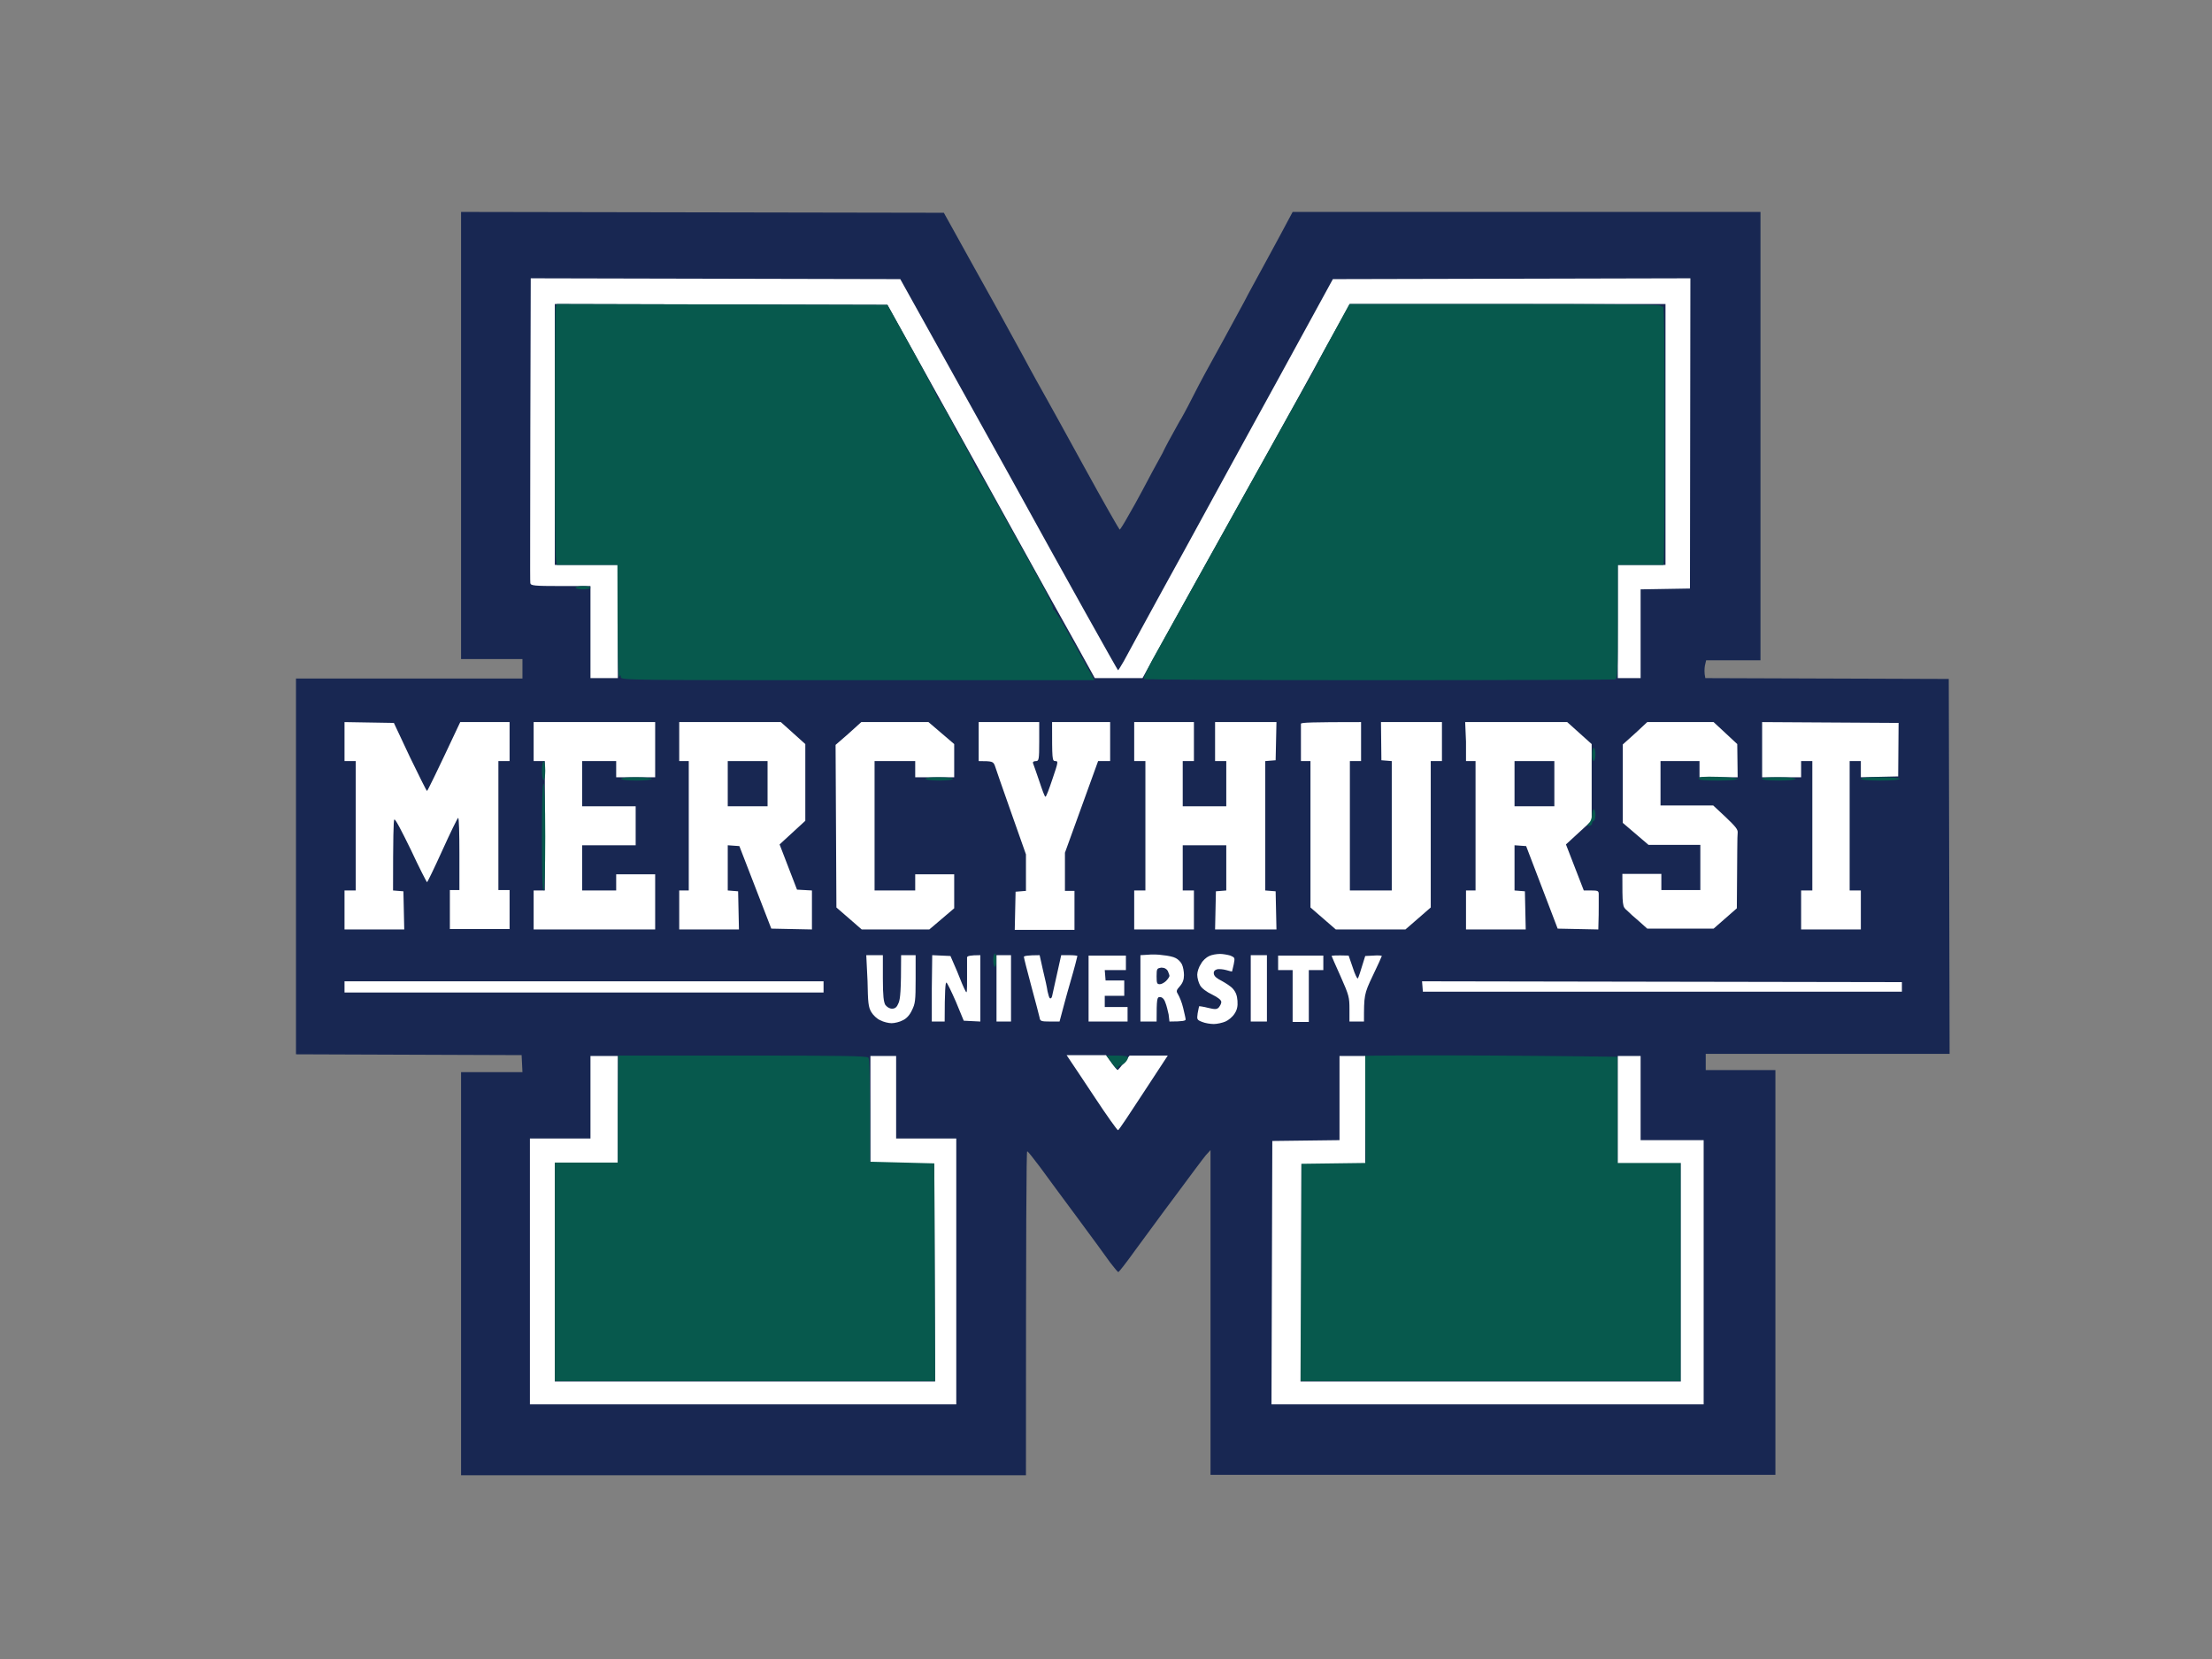
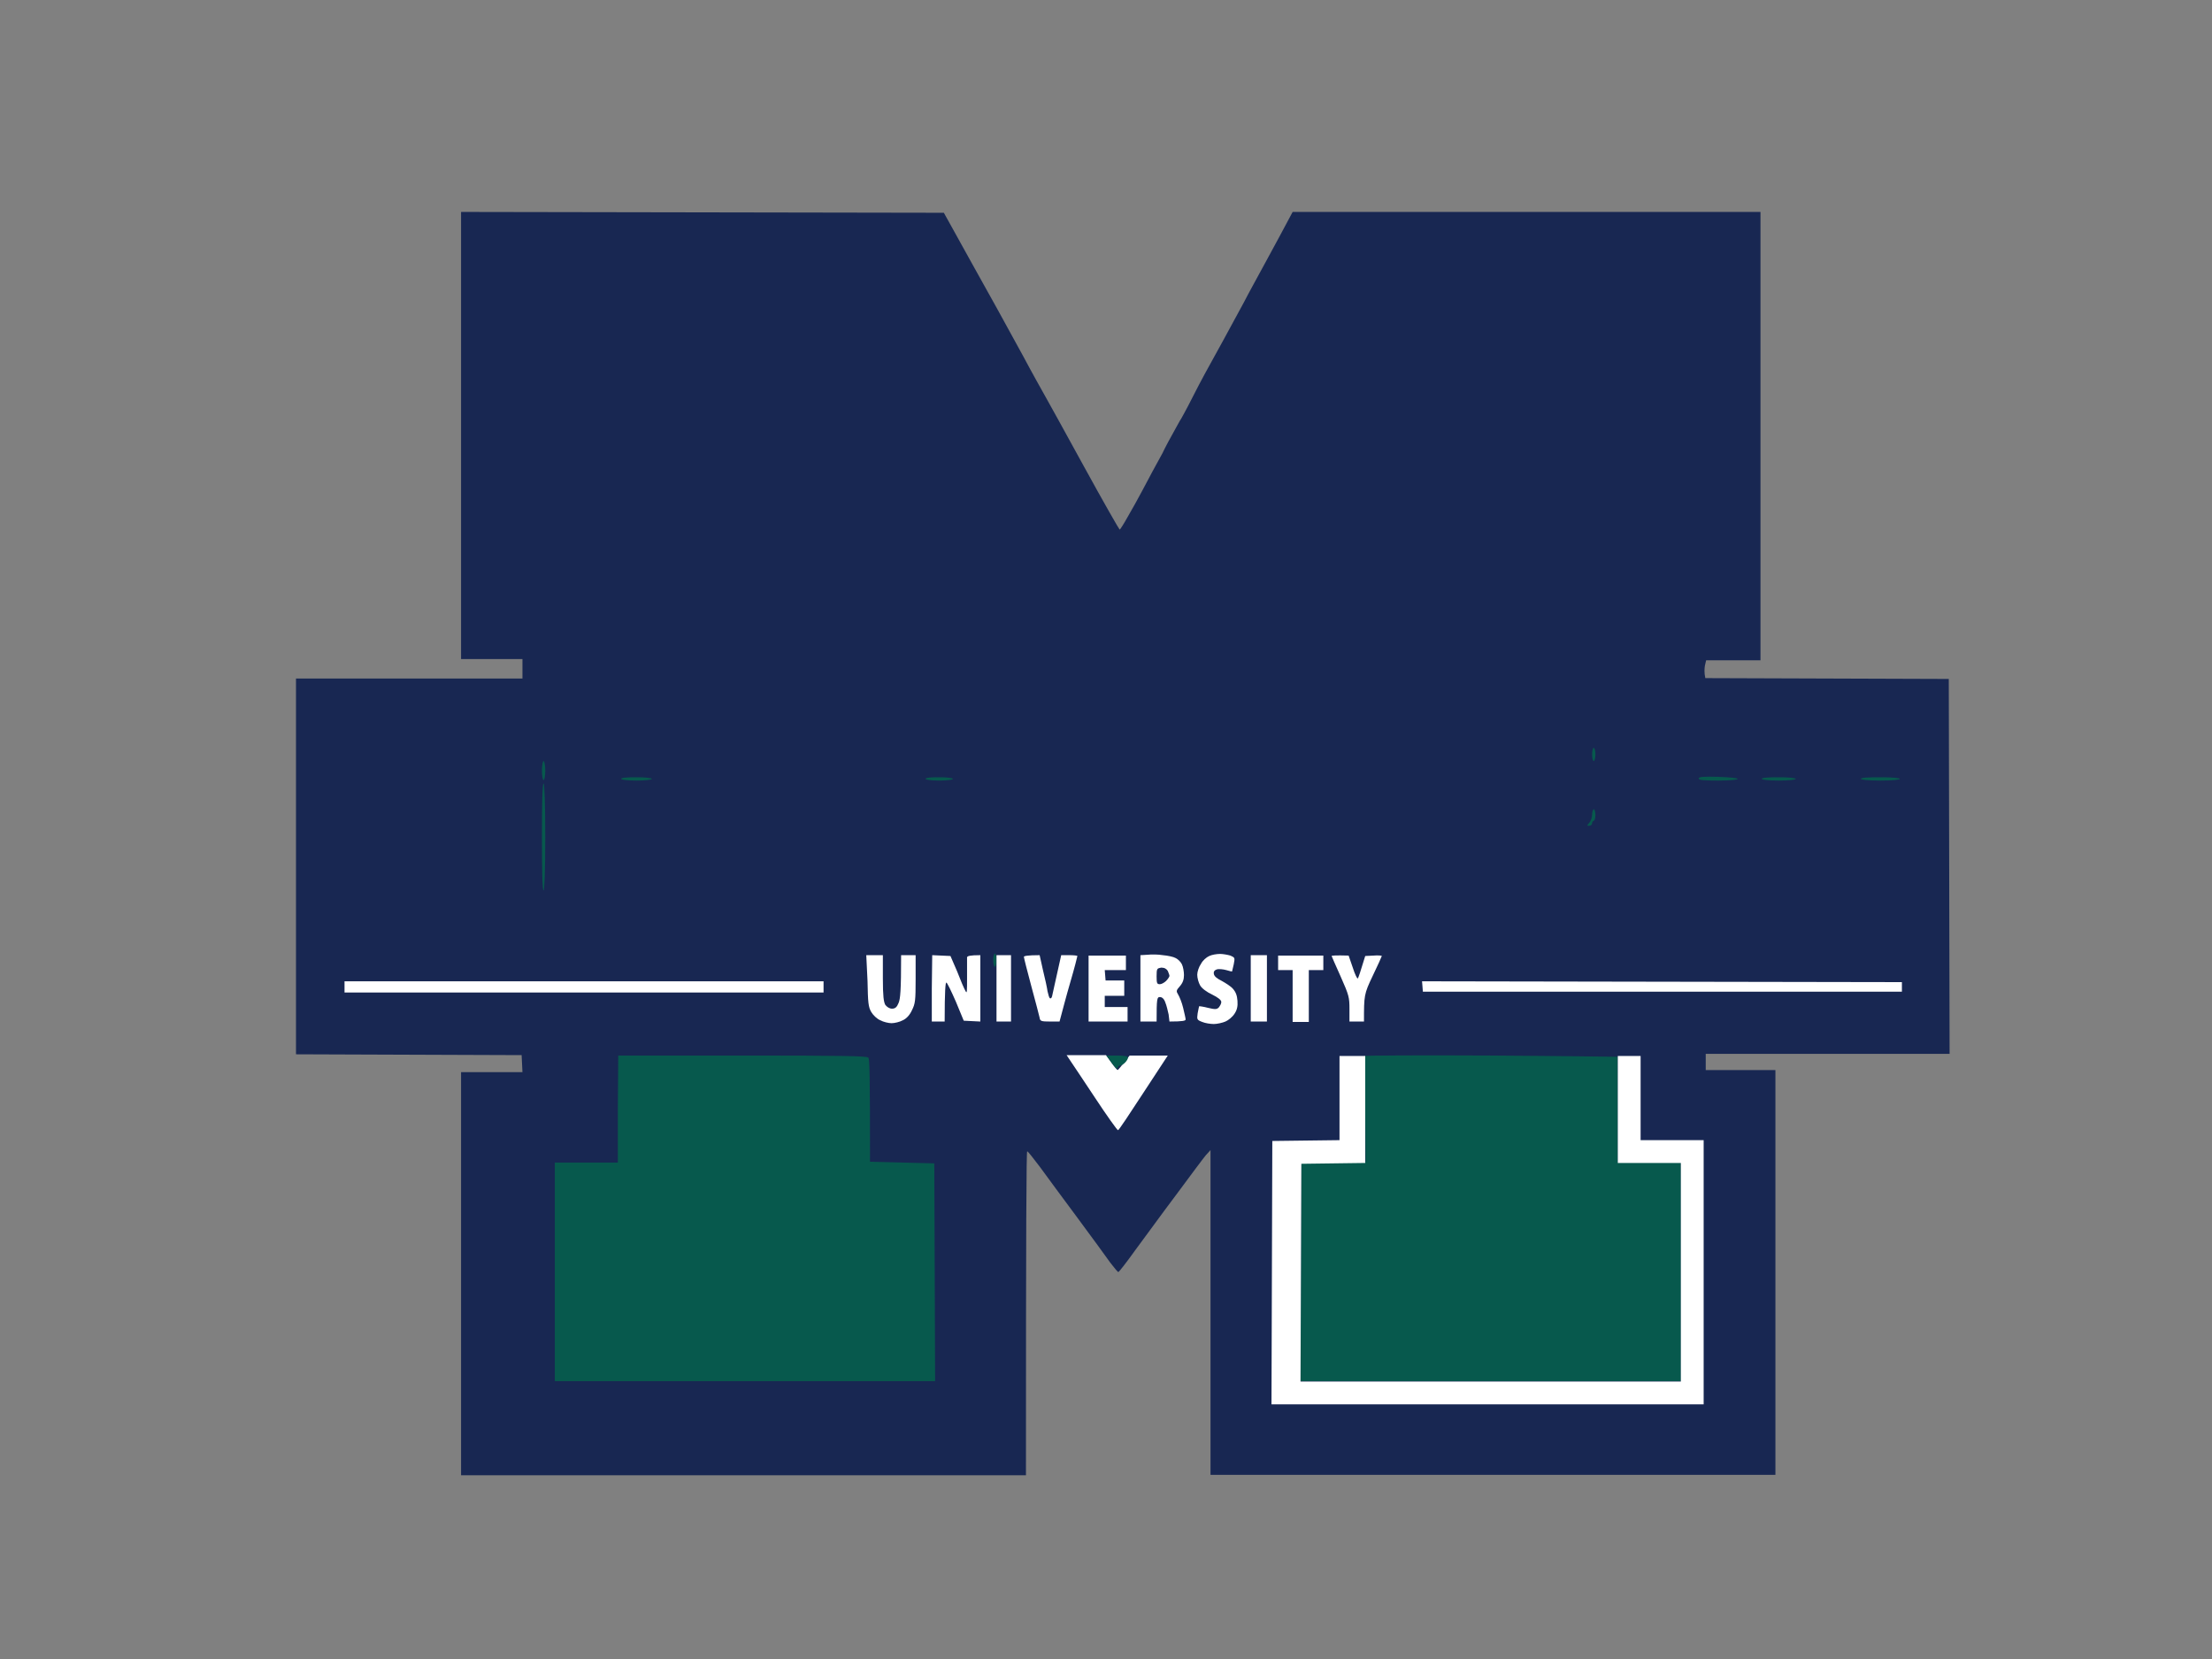
<svg xmlns="http://www.w3.org/2000/svg" version="1.0" id="katman_1" x="0px" y="0px" viewBox="0 0 8 6" style="enable-background:new 0 0 8 6;" xml:space="preserve">
  <rect x="0" y="0" width="8" height="6" fill="#808080" stroke="none" />
  <style type="text/css">
	.st0{fill:#182752;}
	.st1{fill:#FFFFFF;}
	.st2{fill-rule:evenodd;clip-rule:evenodd;fill:#07594D;}
	.st3{fill:#07594D;}
</style>
  <g transform="matrix(.015 0 0 .015 2.071 1.389)">
    <path class="st0" d="M-26.9,12.4v53.9h14.8v4.7h-54.6v90.6l54.4,0.2l0.2,4.1h-14.8v97.2h136.2c0-60.5,0.1-78.1,0.3-78.1   c0.2,0,1.5,1.7,3.1,3.8c1.5,2.1,5.6,7.6,9,12.2c3.4,4.6,7,9.5,7.9,10.8c1,1.3,1.9,2.4,2,2.3c0.2-0.1,2-2.4,4-5.2   c2.1-2.8,6.5-8.9,9.9-13.4c3.4-4.6,6.6-8.9,7.2-9.6l1.1-1.2l0,78.3h136.2v-97.6h-16.8v-3.9H332l-0.2-90.4l-58.7-0.2   c-0.3-1.4-0.2-2.3-0.1-3l0.3-1.3l13.1,0V-41.5H173.6c-2,3.8-4.3,8-6.3,11.7c-2,3.7-4.5,8.2-5.4,10c-0.9,1.7-3.2,5.9-5,9.2   c-1.8,3.3-3.8,6.9-4.4,8c-0.6,1.1-2.1,3.9-3.3,6.3c-1.2,2.4-2.4,4.5-2.5,4.7c-0.2,0.2-0.9,1.6-1.7,3s-2.1,3.8-2.8,5.3   c-0.8,1.5-1.8,3.3-2.3,4.2c-0.5,0.9-1.6,3-2.5,4.7c-0.9,1.7-2.5,4.6-3.5,6.3c-1,1.8-1.9,3.2-2,3.2c-0.1,0-4-6.8-8.6-15.2   s-8.7-15.8-9.1-16.5c-0.4-0.7-1.5-2.7-2.4-4.3s-2.3-4.2-3.1-5.7c-0.8-1.5-3.6-6.6-6.2-11.3c-2.6-4.7-5.5-9.9-6.4-11.5   c-0.9-1.6-2.7-4.9-4.1-7.4l-2.5-4.5l-116.4-0.2" />
-     <path class="st1" d="M-10.2,10.9c0,20-0.1,36.7,0,37.1c0.1,0.6,0.9,0.7,7.3,0.7h7.2v22.2h6.6V43.6H-4.3v-62.9l80.2,0.2   c18.2,32.7,27.3,49.1,32,57.6s10.7,19.3,13.3,23.9l4.7,8.5l11.5,0c6.4-11.6,15.6-28.2,24.6-44.3s18.3-33,20.8-37.6l4.6-8.3h76.1   v62.9H252v27.3h5.5V49.5l11.9-0.2l0.1-74.8l-86.2,0.2C171.2-3.2,166.2,6,164.3,9.4c-1.9,3.4-9.4,17.2-16.8,30.7   c-7.4,13.4-13.9,25.4-14.6,26.7c-0.7,1.2-1.3,2.2-1.4,2.2c-0.1,0-12-21.2-26.3-47.2L79-25.3l-89.1-0.2" />
-     <path class="st2" d="M-3.8-19.3l79.7,0.2L82-8.1c3.3,6,6,11.1,5.9,11.2c-0.1,0.2,0,0.3,0.2,0.4c0.2,0.1,1.1,1.5,2.1,3.3   c1,1.8,1.9,3.4,1.9,3.7c0,0.3,0.3,0.7,0.6,1.1c0.3,0.3,1.4,2.2,2.4,4.2c1.1,2,1.9,3.7,1.9,3.9s0.1,0.4,0.3,0.5   c0.2,0.1,2.3,3.6,4.6,7.8c2.3,4.2,6.4,11.6,9.1,16.4c2.7,4.8,4.9,9.1,4.8,9.5c0,0.4,0.1,0.6,0.2,0.5c0.2-0.1,1.8,2.6,3.7,6   c1.9,3.4,4,7.2,6.1,11H68.8c-54.2,0-57.1,0-57.2-0.7c0-0.6,0-0.6-0.4-0.1c-0.2,0.4-0.4-4.1-0.4-27l-14.6,0L-4,42.3   c-0.2-0.7-0.3-14.4-0.3-30.6c0-16.1,0.1-29.7,0.2-30.2 M187.3-19.3h37.4c24.6,0,37.5,0.1,37.6,0.4c0.1,0.2,0.4,0.3,0.6,0.2   c0.3-0.1,0.4,10.4,0.4,31.1c0,17.2-0.1,31.2-0.3,31.2c-0.2,0-2.7,0-11,0v13.7c0,11.8-0.1,13.7-0.6,13.9c-0.3,0.1-25.9,0.2-56.9,0.2   c-30.9,0-56.5-0.1-56.7-0.3c-0.3-0.2,0.8-2.6,3.7-7.7c2.3-4.1,11.4-20.5,20.3-36.5c8.9-16,16.3-29.2,16.4-29.3   c0.1-0.1,0.3-0.4,0.4-0.7c0.1-0.3,2-4,4.4-8.3 M2.5,48.7c1,0,1.8,0.2,1.8,0.4s-0.8,0.4-1.8,0.4s-1.8-0.2-1.8-0.4S1.6,48.7,2.5,48.7   z" />
    <g>
-       <path class="st1" d="M-55,86.2v4.7h2.7v31.2H-55v9.4h14.4l-0.2-9.2l-2.5-0.2c0-12.9,0.1-16.8,0.3-17.1c0.2-0.3,1.7,2.6,4,7.3    c2,4.3,3.8,7.8,3.9,7.8c0.1,0,1.8-3.5,3.7-7.7c1.9-4.2,3.6-7.7,3.8-7.8c0.2-0.1,0.3,3.8,0.3,8.6v8.8h-2.3v9.4h14.4v-9.4h-2.7V90.9    h2.7v-9.4h-11.9c-6,12.8-7.9,16.6-8,16.6c-0.1,0.1-1.9-3.6-4.1-8.1l-3.9-8.3L-55,81.5 M-9.4,86.2v4.7h2.7v31.2h-2.7v9.4h29.3    v-13.3h-9.4v3.9H2.3v-10.9h12.9v-9.4H2.3V90.9h8.2v3.9h9.4V81.5H-9.4 M25.7,86.2v4.7h2.3v31.2h-2.3v9.4h14.4l-0.2-9.2l-2.5-0.2    v-10.9l2.8,0.2l7.7,19.9l9.8,0.2v-9.4l-3.6-0.2L49.9,111l6.2-5.7l0-18.5l-5.9-5.3H25.7 M66.5,84.3L63.4,87l0.2,39.2l6.1,5.3H86    l6-5.1v-8.2h-9.4v3.9h-9.8V90.9h9.8v3.9h9.4v-8l-6.2-5.3l-16.2,0 M97.9,86.2v4.7c3.3,0,3.5,0.1,3.9,1.1c0.2,0.6,1.9,5.6,3.9,11.2    l3.6,10.2l0,8.8l-2.5,0.2l-0.2,9.2h14.4v-9.4h-2.3l0-9.2l8-22.1l2.9,0v-9.4h-14c0,9.1,0,9.4,0.8,9.4c0.7,0,0.7,0.2-0.7,4.3    c-0.8,2.4-1.5,4.3-1.7,4.3s-0.8-1.7-1.5-3.8c-0.7-2.1-1.4-4-1.5-4.3c-0.1-0.3,0.2-0.5,0.7-0.5c0.7,0,0.8-0.3,0.8-4.7v-4.7H97.9     M135.4,86.2v4.7h2.7v31.2h-2.7v9.4h14.4v-9.4h-2.7v-10.9h10.5v10.9l-2.5,0.2l-0.2,9.2h14.8l-0.2-9.2l-2.5-0.2V90.9l2.5-0.2    l0.2-9.2h-14.8v9.4h2.7v10.9h-10.5V90.9h2.7v-9.4h-14.4 M175.6,81.9v9h2.3l0,35.3l6.1,5.3h16.8l6.1-5.3l0-35.3h2.7v-9.4h-14.7    l0.1,9.2l2.5,0.2v31.2h-10.1V90.9h2.7v-9.4C178.2,81.5,175.6,81.6,175.6,81.9z M215.4,86.2v4.7h2.3v31.2h-2.3v9.4h14.4l-0.2-9.2    l-2.5-0.2v-10.9l2.8,0.2l7.6,19.9l9.8,0.2c0.1-2.9,0.1-4.6,0.1-5.7c0-1.1,0-2.3,0-2.8c0-0.8-0.2-0.9-1.8-0.9h-1.8l-4.3-11.1    l6.2-5.7l0-18.5l-5.9-5.3h-24.6 M256.2,84.2l-3,2.7l0,18.9l6.2,5.3h12.5v10.9h-9.4v-3.9h-9.4c0,7.7,0,7.9,1.1,8.8    c0.6,0.6,1.9,1.8,3,2.7l1.9,1.7l16,0l5.6-4.9c0.1-13.3,0.1-17.6,0.2-18.2c0.1-0.8-0.5-1.5-2.9-3.8l-3-2.8h-12.7V90.9h9.4v3.9h9.2    l-0.1-8l-5.7-5.3l-16,0 M286.8,88.1l0,6.7h9.4v-3.9h2.7v31.2h-2.7v9.4h14.4v-9.4h-2.7V90.9h2.7v3.9l9-0.2l0.1-12.9l-32.9-0.2" />
      <path class="st3" d="M245.8,89.3c0,0.9,0.2,1.6,0.4,1.6c0.2,0,0.4-0.7,0.4-1.6s-0.2-1.6-0.4-1.6C246,87.7,245.8,88.4,245.8,89.3z     M-7.4,93.2c0,1.3,0.2,2.3,0.4,2.3c0.2,0,0.4-1,0.4-2.3c0-1.3-0.2-2.3-0.4-2.3C-7.2,90.9-7.4,91.9-7.4,93.2z" />
      <path class="st0" d="M37.4,96.3v5.5H47V90.9h-9.6 M227.1,96.3v5.5h9.6V90.9h-9.6" />
      <path class="st3" d="M271.5,95.1c0,0.4,1.2,0.5,4.7,0.5c2.9,0,4.7-0.2,4.7-0.4c0-0.2-1.9-0.4-4.7-0.5    C272.7,94.6,271.5,94.7,271.5,95.1z M11.7,95.2c0,0.2,1.5,0.4,3.7,0.4c2.2,0,3.7-0.2,3.7-0.4c0-0.2-1.5-0.4-3.7-0.4    C13.2,94.8,11.7,94.9,11.7,95.2z M85.1,95.2c0,0.2,1.4,0.4,3.3,0.4c1.9,0,3.3-0.2,3.3-0.4c0-0.2-1.4-0.4-3.3-0.4    C86.4,94.8,85.1,94.9,85.1,95.2z M286.7,95.2c0,0.2,1.6,0.4,4.1,0.4c2.5,0,4.1-0.2,4.1-0.4c0-0.2-1.6-0.4-4.1-0.4    C288.4,94.8,286.7,94.9,286.7,95.2z M310.6,95.2c0,0.2,1.8,0.4,4.7,0.4c2.9,0,4.7-0.2,4.7-0.4c0-0.2-1.8-0.4-4.7-0.4    C312.4,94.8,310.6,94.9,310.6,95.2z M-7.4,109.2c0,8.3,0.1,12.9,0.4,12.9c0.2,0,0.4-4.6,0.4-12.9S-6.8,96.3-7,96.3    C-7.3,96.3-7.4,100.9-7.4,109.2z M245.8,103.8c0,0.7-0.3,1.6-0.7,2c-0.6,0.7-0.6,0.7,0,0.7c0.4,0,0.7-0.3,0.7-0.6    c0-0.3,0.2-0.6,0.4-0.6c0.2,0,0.4-0.6,0.4-1.4c0-0.7-0.2-1.4-0.4-1.4C246,102.6,245.8,103.2,245.8,103.8z M101.4,138.9    c0,0.9,0.2,1.6,0.4,1.6c0.2,0,0.4-0.7,0.4-1.6s-0.2-1.6-0.4-1.6C101.6,137.3,101.4,138,101.4,138.9z" />
      <path class="st1" d="M138.6,137.6l-1.7,0.1v16h3.9c0-5.6,0.1-5.9,0.8-5.9c0.5,0,1,0.4,1.3,1.3c0.3,0.7,0.6,2,0.8,2.9l0.2,1.7    c3.3,0,3.9-0.2,3.9-0.5c0-0.3-0.3-1.5-0.6-2.8c-0.3-1.3-0.9-2.7-1.2-3.2c-0.5-0.8-0.5-1,0.4-2c0.7-0.8,1-1.6,1-2.7    c0-0.8-0.2-2-0.5-2.6c-0.3-0.6-0.9-1.2-1.5-1.5c-0.5-0.3-1.9-0.6-3.1-0.7C141.2,137.5,139.5,137.5,138.6,137.6z M153.5,137.9    c-0.7,0.3-1.6,1.1-2,1.9c-0.5,0.7-0.9,1.9-0.9,2.6c0,0.8,0.3,1.9,0.7,2.6c0.4,0.7,1.6,1.6,2.9,2.2c1.4,0.7,2.2,1.3,2.2,1.8    c0,0.4-0.3,0.9-0.6,1.3c-0.5,0.5-0.9,0.5-2.6,0.1c-1.1-0.3-2.1-0.4-2.1-0.4c-0.1,0-0.2,0.8-0.4,1.7c-0.2,1.5-0.2,1.6,1.1,2.1    c0.7,0.3,2,0.5,2.8,0.5c0.8,0,2.1-0.3,2.8-0.6c0.7-0.3,1.7-1.1,2.2-1.9c0.6-0.9,0.8-1.8,0.7-3.1c-0.1-1.3-0.4-2.1-1.1-2.9    c-0.5-0.6-1.8-1.4-2.7-1.9c-1.2-0.6-1.8-1.1-1.9-1.7c-0.1-0.6,0.2-0.9,0.8-1.1c0.5-0.1,1.5,0,2.2,0.2c0.7,0.2,1.4,0.4,1.4,0.3    c0,0,0.2-0.8,0.4-1.7c0.3-1.6,0.3-1.6-0.8-2.1c-0.7-0.2-1.8-0.4-2.5-0.4C155.3,137.4,154.1,137.6,153.5,137.9z M71.1,143.9    c0.1,5.3,0.2,6.3,0.9,7.5c0.4,0.7,1.4,1.7,2.2,2c0.7,0.4,2,0.7,2.7,0.7c0.7,0,2-0.3,2.7-0.7c0.9-0.4,1.7-1.3,2.2-2.4    c0.8-1.6,0.9-2.3,0.9-7.5v-5.8h-3.5c0,8.7-0.2,10.5-0.6,11.5c-0.4,1-0.8,1.4-1.6,1.4c-0.6,0-1.2-0.4-1.6-0.9    c-0.4-0.7-0.6-2.1-0.6-6.4l0-5.6h-4 M86.6,145.7l0,8h3.1c0-7.6,0.2-9.4,0.4-9.4c0.2,0,1.2,2.1,2.3,4.6l1.9,4.6l4,0.2v-16    c-2.5,0-3.1,0.2-3.2,0.5c0,0.3,0,2.4,0,4.8c0,3.6,0,4.1-0.4,3.3c-0.3-0.5-1.2-2.6-2-4.7l-1.6-3.7l-4.4-0.2 M102.2,145.7v8h3.5v-16    h-3.5 M108.8,138.1c0,0.2,0.8,3.4,1.8,7.1c1,3.7,1.9,7.1,2,7.6c0.1,0.8,0.4,0.9,2.5,0.9h2.3c0.7-2.6,1.6-6.1,2.6-9.5    s1.7-6.2,1.7-6.3c0-0.1-0.9-0.2-1.9-0.2h-2c-1.6,7.1-2.1,9.5-2.2,9.9c-0.1,0.4-0.3,0.6-0.5,0.5c-0.2-0.1-0.4-0.8-0.6-1.7    c-0.1-0.8-0.6-3.1-1.1-5.1l-0.8-3.6C109.7,137.7,108.8,137.9,108.8,138.1z M124.4,145.7v8h9.4v-3.5h-5.5v-2.7h4.7v-3.7h-4.5    l-0.2-2.5h5.1v-3.5h-9 M163.5,145.7v8h3.9v-16h-3.9 M170.1,139.5v1.8h3.5v12.5h3.9v-12.5h3.5v-3.5h-10.9 M183,137.9    c0,0.1,1,2.3,2.2,5c2,4.5,2.1,5,2.1,7.8v3h3.5c0-6.3,0-6.6,2.1-11c1.2-2.5,2.2-4.7,2.2-4.8s-0.9-0.2-2-0.1l-2,0.1    c-1.2,3.9-1.6,5.2-1.8,5.4c-0.1,0.2-0.7-1-1.2-2.6l-1-2.9C183.9,137.7,183,137.8,183,137.9z" />
      <path class="st0" d="M140.8,142.8c0,1.7,0.1,1.9,0.8,1.9c0.4,0,1.1-0.4,1.5-0.8c0.4-0.4,0.8-1,0.8-1.2c0-0.2-0.2-0.7-0.4-1.2    c-0.3-0.5-0.8-0.8-1.6-0.8C140.9,140.9,140.8,140.9,140.8,142.8z" />
      <path class="st1" d="M-55,145.3v1.4H60.5V144H-55 M204.9,145.2l0.1,1.3h115.5l0-2.3L204.8,144" />
      <path class="st3" d="M190.9,162c0,0.1,0.1,5.9,0.2,12.9l0.1,12.6l-15.5,0.4l-0.2,52.5h91.7v-52.7H252c0-19.7,0-25.4-0.1-25.5    c0,0-13.8-0.2-30.6-0.3C204.6,161.8,190.9,161.9,190.9,162z" />
-       <path class="st1" d="M4.3,171.9v10h-14.6v64.1H92.5v-64.1H78v-19.9h-6.2v25.8l15.4,0.2l0.2,52.5H-4.3v-52.7h15.2v-25.8H4.3" />
      <path class="st3" d="M10.9,174.8v12.9H-4.3v52.7h91.7l-0.2-52.5l-15.5-0.4c0-21.6-0.1-24.7-0.4-25.1c-0.4-0.4-6.4-0.5-30.4-0.5    l-29.9,0" />
      <path class="st1" d="M119.9,163c0.4,0.6,3.1,4.6,6,9c2.9,4.4,5.4,7.9,5.6,7.9c0.2,0,2.9-4.1,6.1-9l5.9-9l-9.2,0    c-2.1,2.7-2.8,3.5-2.9,3.5c-0.1,0-0.8-0.8-1.5-1.8l-1.3-1.8h-9.5" />
      <path class="st3" d="M130,163.7c0.9,1.2,1.3,1.6,1.4,1.2c0.1-0.3,0.3-0.6,0.6-0.6c0.3,0,0.8-0.3,1.2-0.7c0.4-0.4,0.7-0.9,0.7-1.2    c0-0.3-0.8-0.5-2.6-0.5h-2.6" />
      <path class="st1" d="M184.9,172.1v10.2l-16.2,0.2l-0.2,63.5h104.2v-63.7h-15.2v-20.3H252v25.8h15.2v52.7h-91.7l0.2-52.5l15.4-0.2    v-25.8h-6.2" />
    </g>
  </g>
</svg>